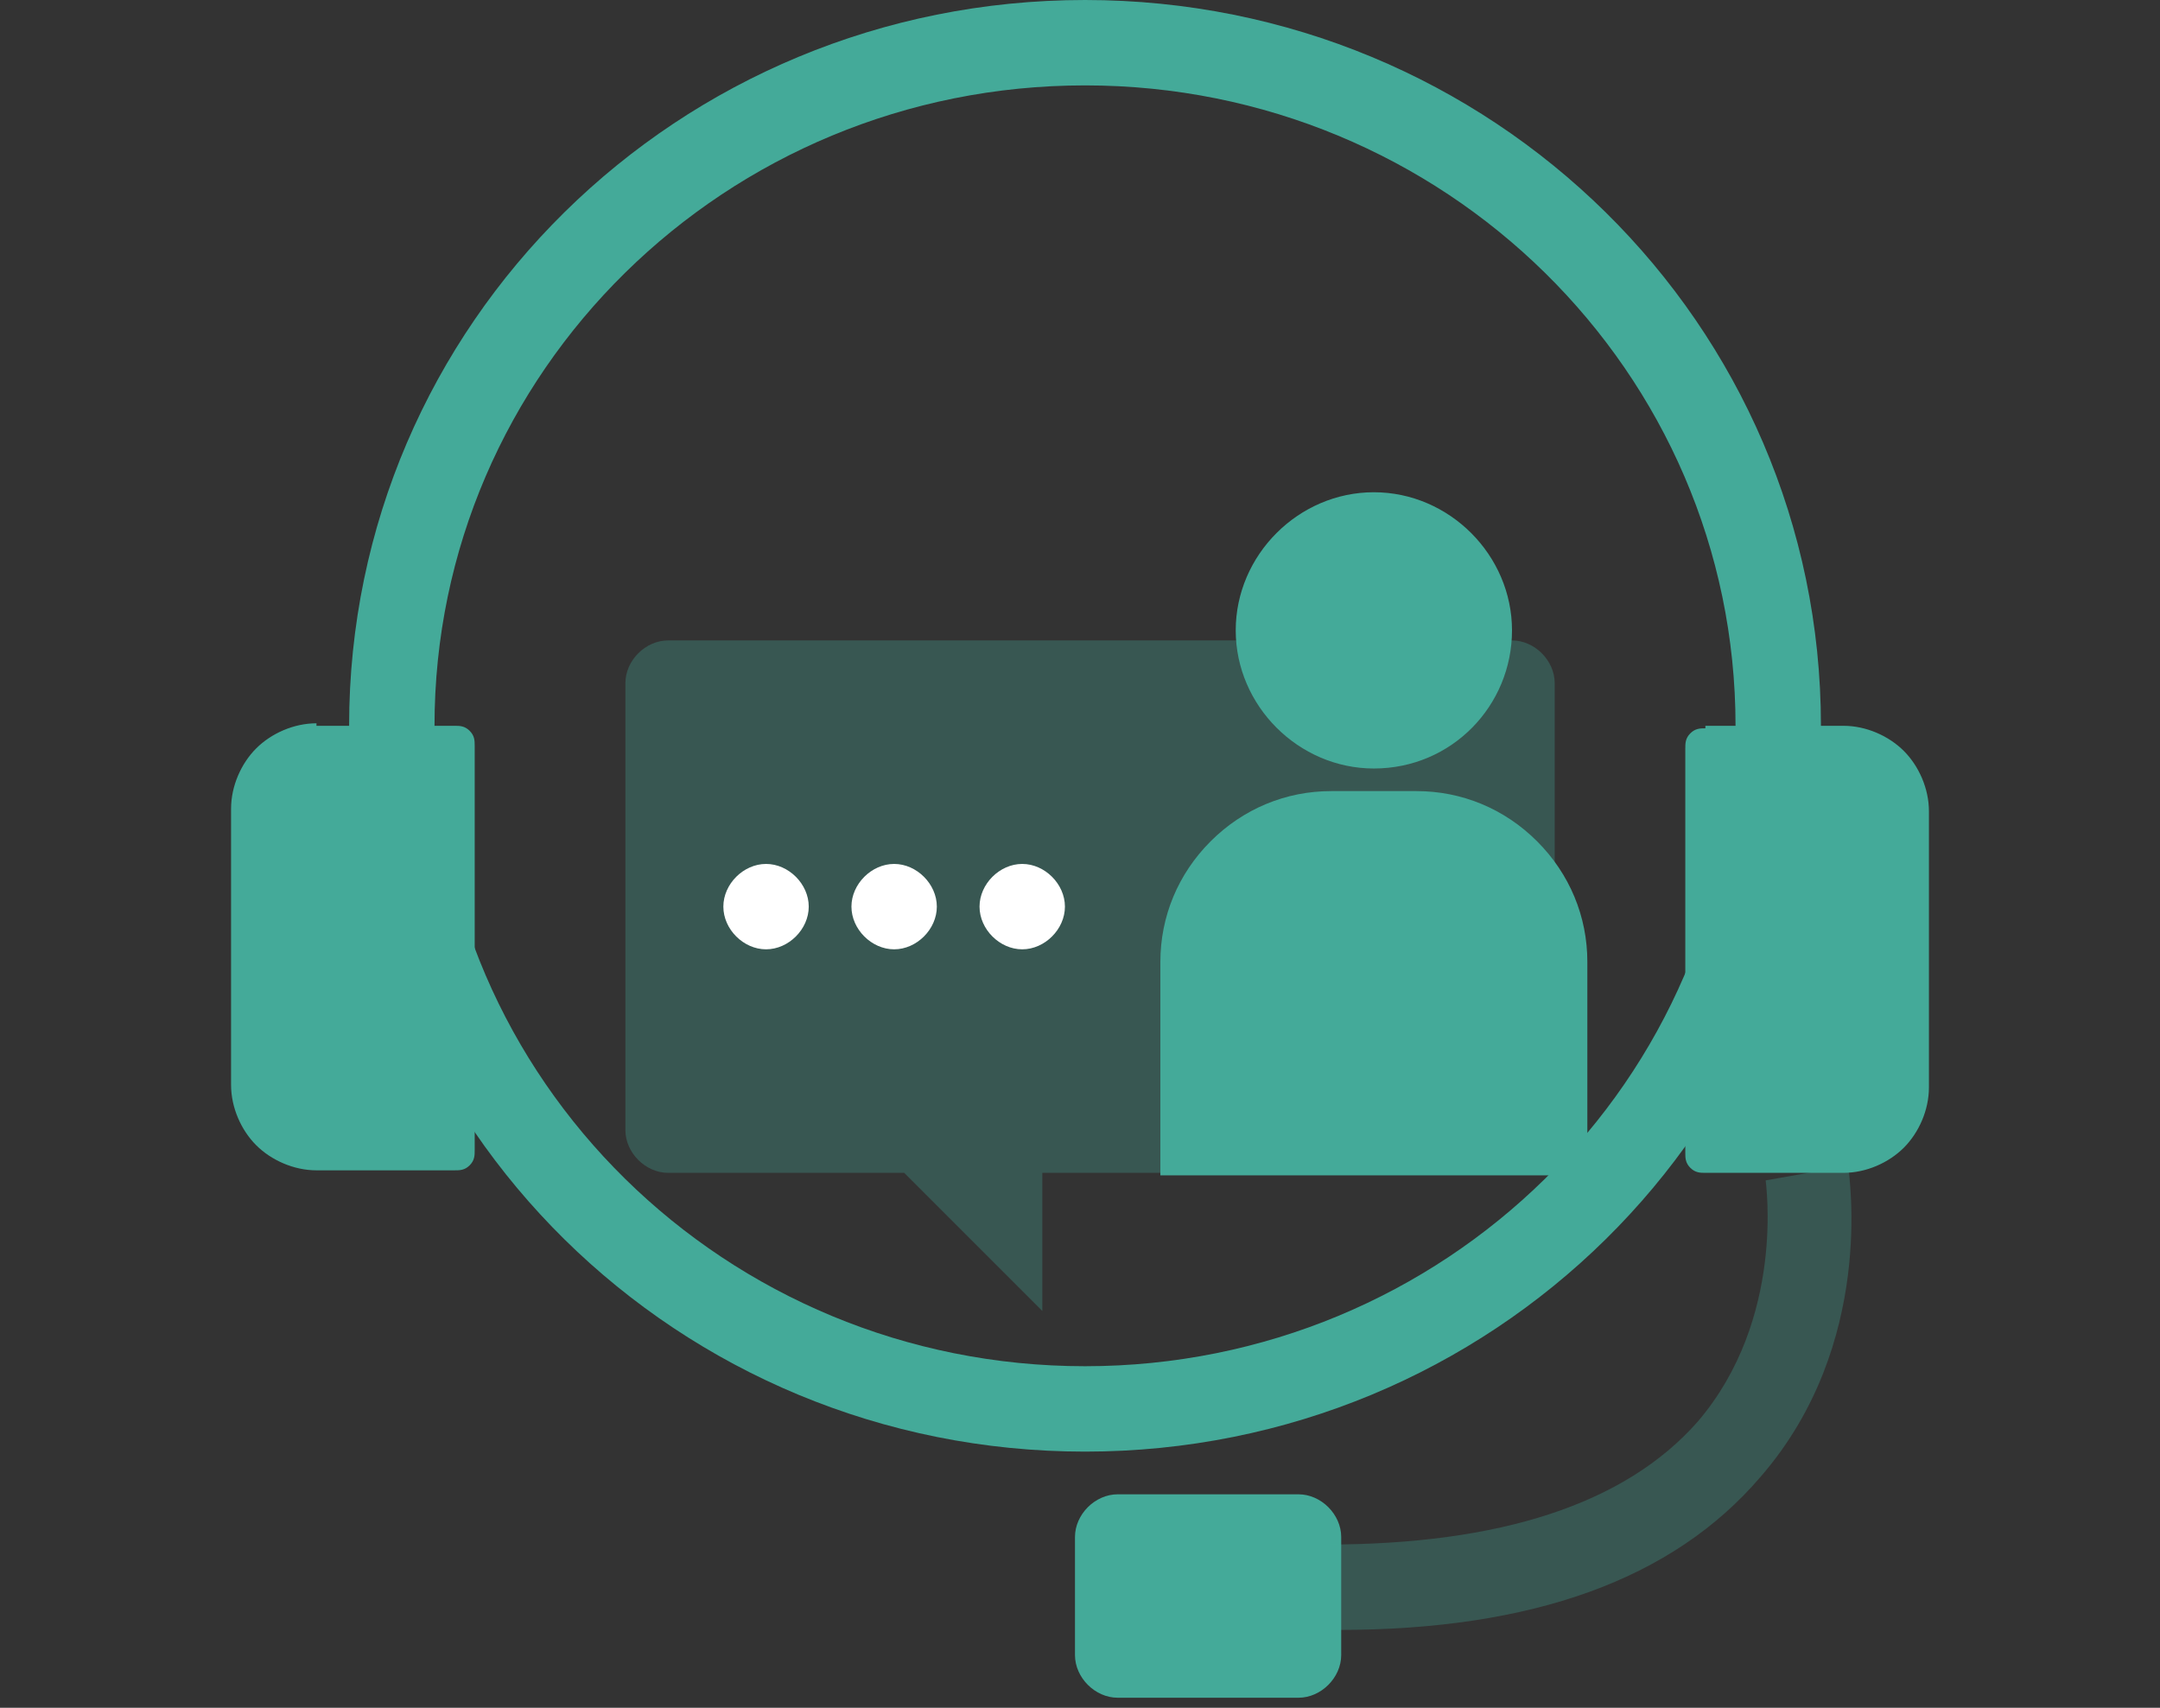
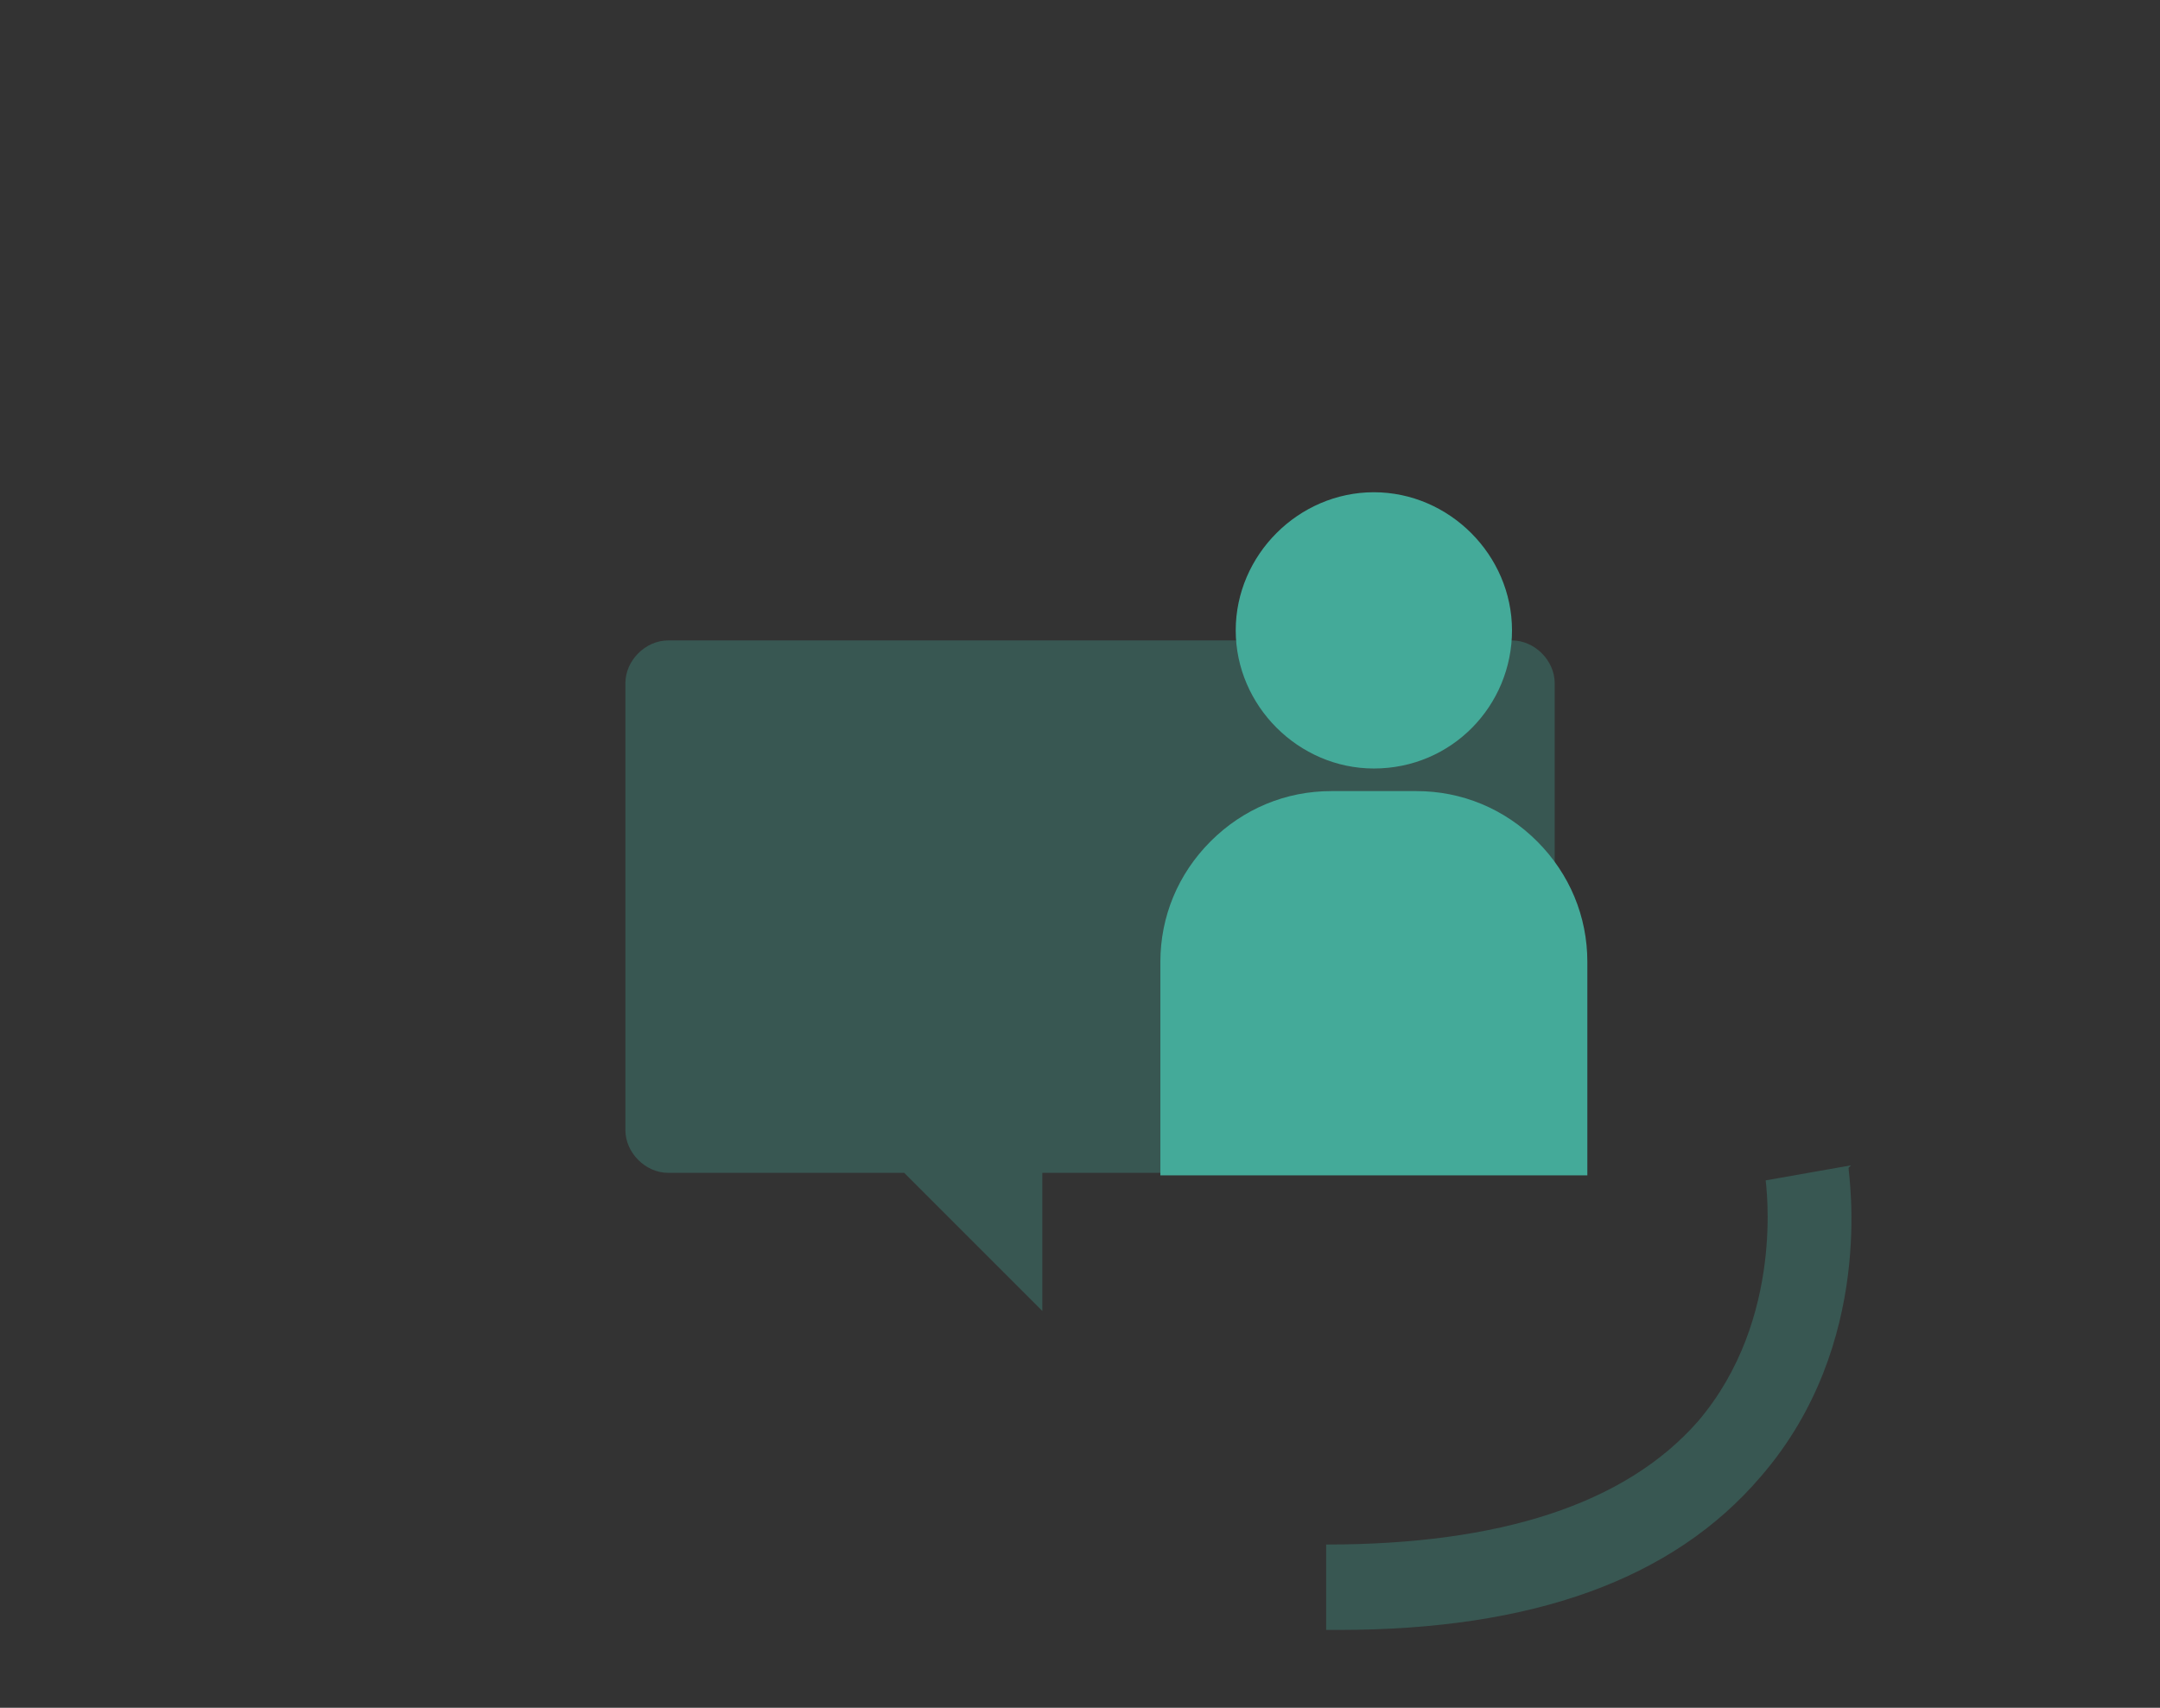
<svg xmlns="http://www.w3.org/2000/svg" id="_レイヤー_1" version="1.1" viewBox="0 0 86 68">
  <rect x="0" y="0" width="86" height="68" fill="#333333" stroke="none" />
  <defs>
    <style>.st1{fill:#4a9}</style>
  </defs>
-   <path class="st1" d="M12.6 28.9h5.5c.2 0 .4 0 .6.2s.2.4.2.6v16.1c0 .2 0 .4-.2.6-.2.2-.4.2-.6.2h-5.5c-.9 0-1.8-.4-2.4-1-.6-.6-1-1.5-1-2.4v-11c0-.9.4-1.8 1-2.4s1.5-1 2.4-1zm55.3 0h5.5c.9 0 1.8.4 2.4 1s1 1.5 1 2.4v11c0 .9-.4 1.8-1 2.4-.6.6-1.5 1-2.4 1h-5.5c-.2 0-.4 0-.6-.2s-.2-.4-.2-.6V29.8c0-.2 0-.4.2-.6s.4-.2.6-.2z" />
-   <path class="st1" d="M43.2 3.4c-14.3 0-25.9 11.4-25.9 25.5s11.6 25.5 25.9 25.5S69.1 43 69.1 28.9 57.5 3.4 43.2 3.4zm0-3.4c16.2 0 29.3 12.9 29.3 28.9S59.4 57.8 43.2 57.8 13.9 44.9 13.9 28.9 27 0 43.2 0zm8.5 59.5h-7.2c-.9 0-1.7.8-1.7 1.7v4.7c0 .9.8 1.7 1.7 1.7h7.2c.9 0 1.7-.8 1.7-1.7v-4.7c0-.9-.8-1.7-1.7-1.7z" />
  <path d="M73.6 46.5c0 .3 1.1 7-3.5 12.3-3.5 4.1-9.1 6.1-16.8 6.1h-.5v-3.4c6.9 0 11.9-1.6 14.8-4.9 3.5-4.1 2.7-9.5 2.7-9.6l3.4-.6zm-13.4-21c.9 0 1.7.8 1.7 1.7V45c0 .9-.8 1.7-1.7 1.7H41.5v5.5L36 46.7h-9.4c-.9 0-1.7-.8-1.7-1.7V27.2c0-.9.8-1.7 1.7-1.7h33.6z" style="isolation:isolate" fill="#4a9" opacity=".3" />
-   <path d="M30.5 37.8c.9 0 1.7-.8 1.7-1.7s-.8-1.7-1.7-1.7-1.7.8-1.7 1.7.8 1.7 1.7 1.7zm5.1 0c.9 0 1.7-.8 1.7-1.7s-.8-1.7-1.7-1.7-1.7.8-1.7 1.7.8 1.7 1.7 1.7zm5.1 0c.9 0 1.7-.8 1.7-1.7s-.8-1.7-1.7-1.7-1.7.8-1.7 1.7.8 1.7 1.7 1.7z" fill="#fff" />
  <path class="st1" d="M54.7 30.6c3.1 0 5.5-2.5 5.5-5.5s-2.5-5.5-5.5-5.5-5.5 2.5-5.5 5.5 2.5 5.5 5.5 5.5zm-1.7.9h3.4c1.8 0 3.5.7 4.8 2s2 3 2 4.8v8.5h-17v-8.5c0-1.8.7-3.5 2-4.8s3-2 4.8-2z" />
</svg>